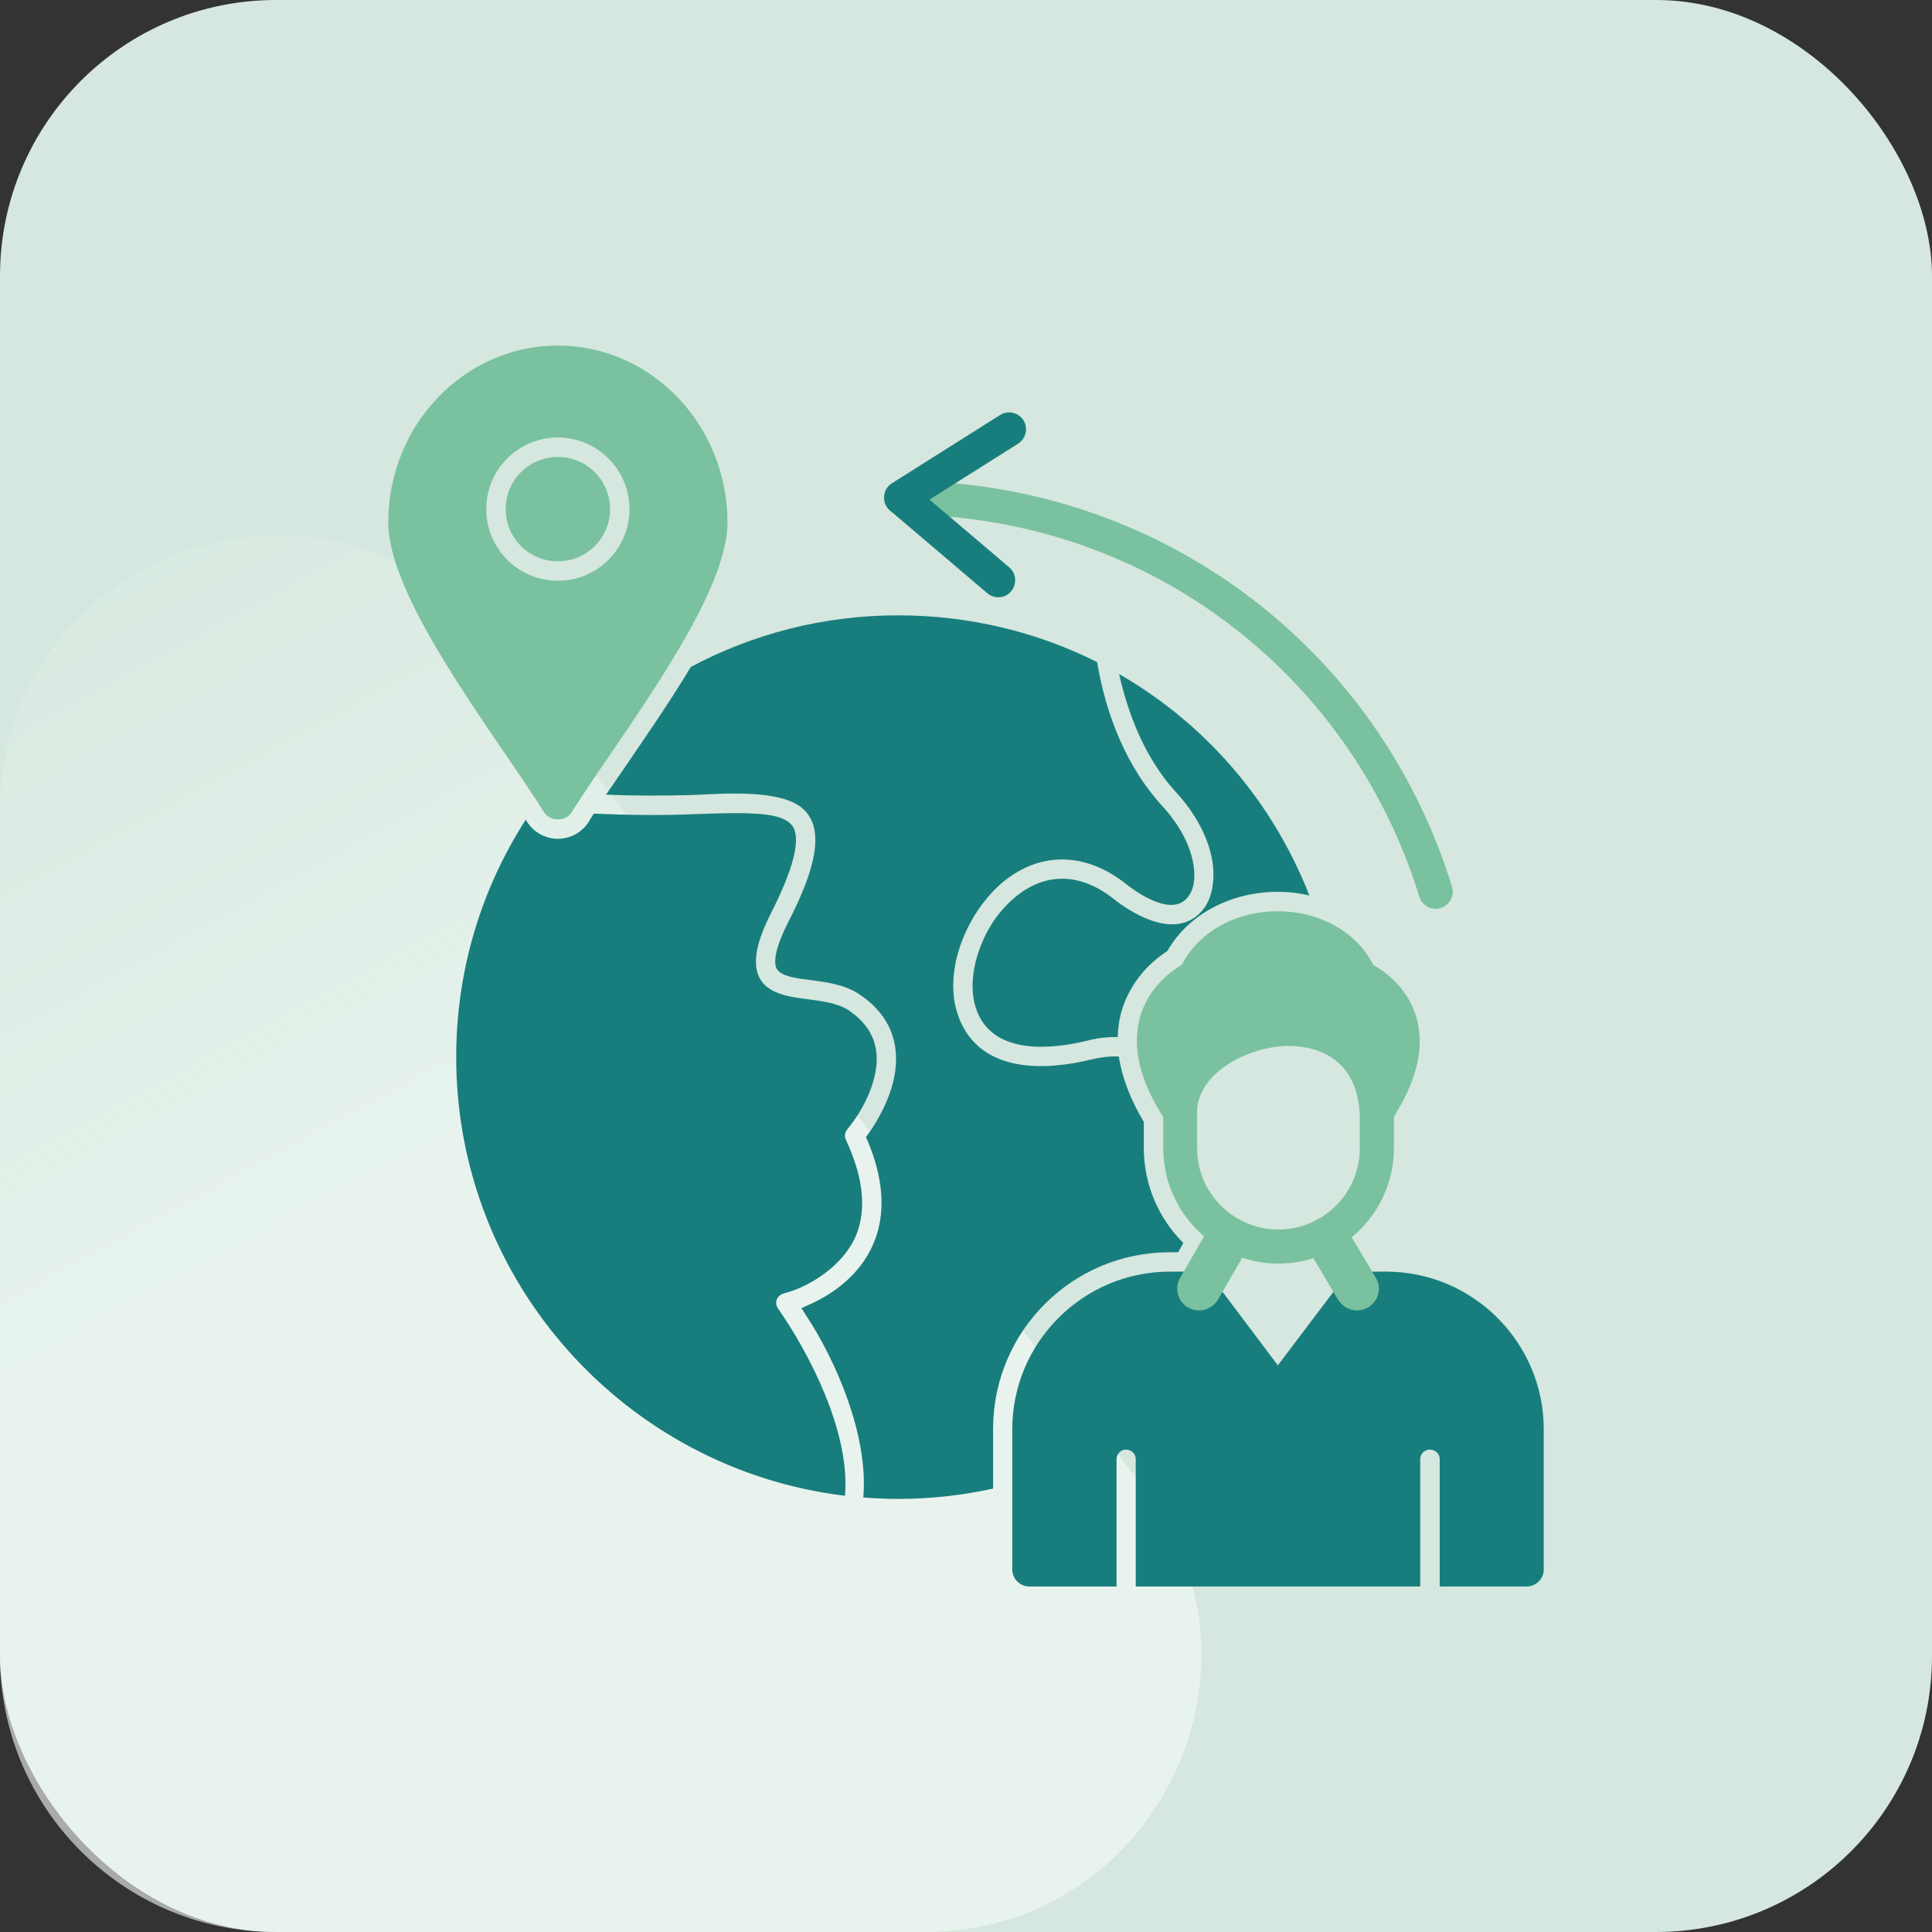
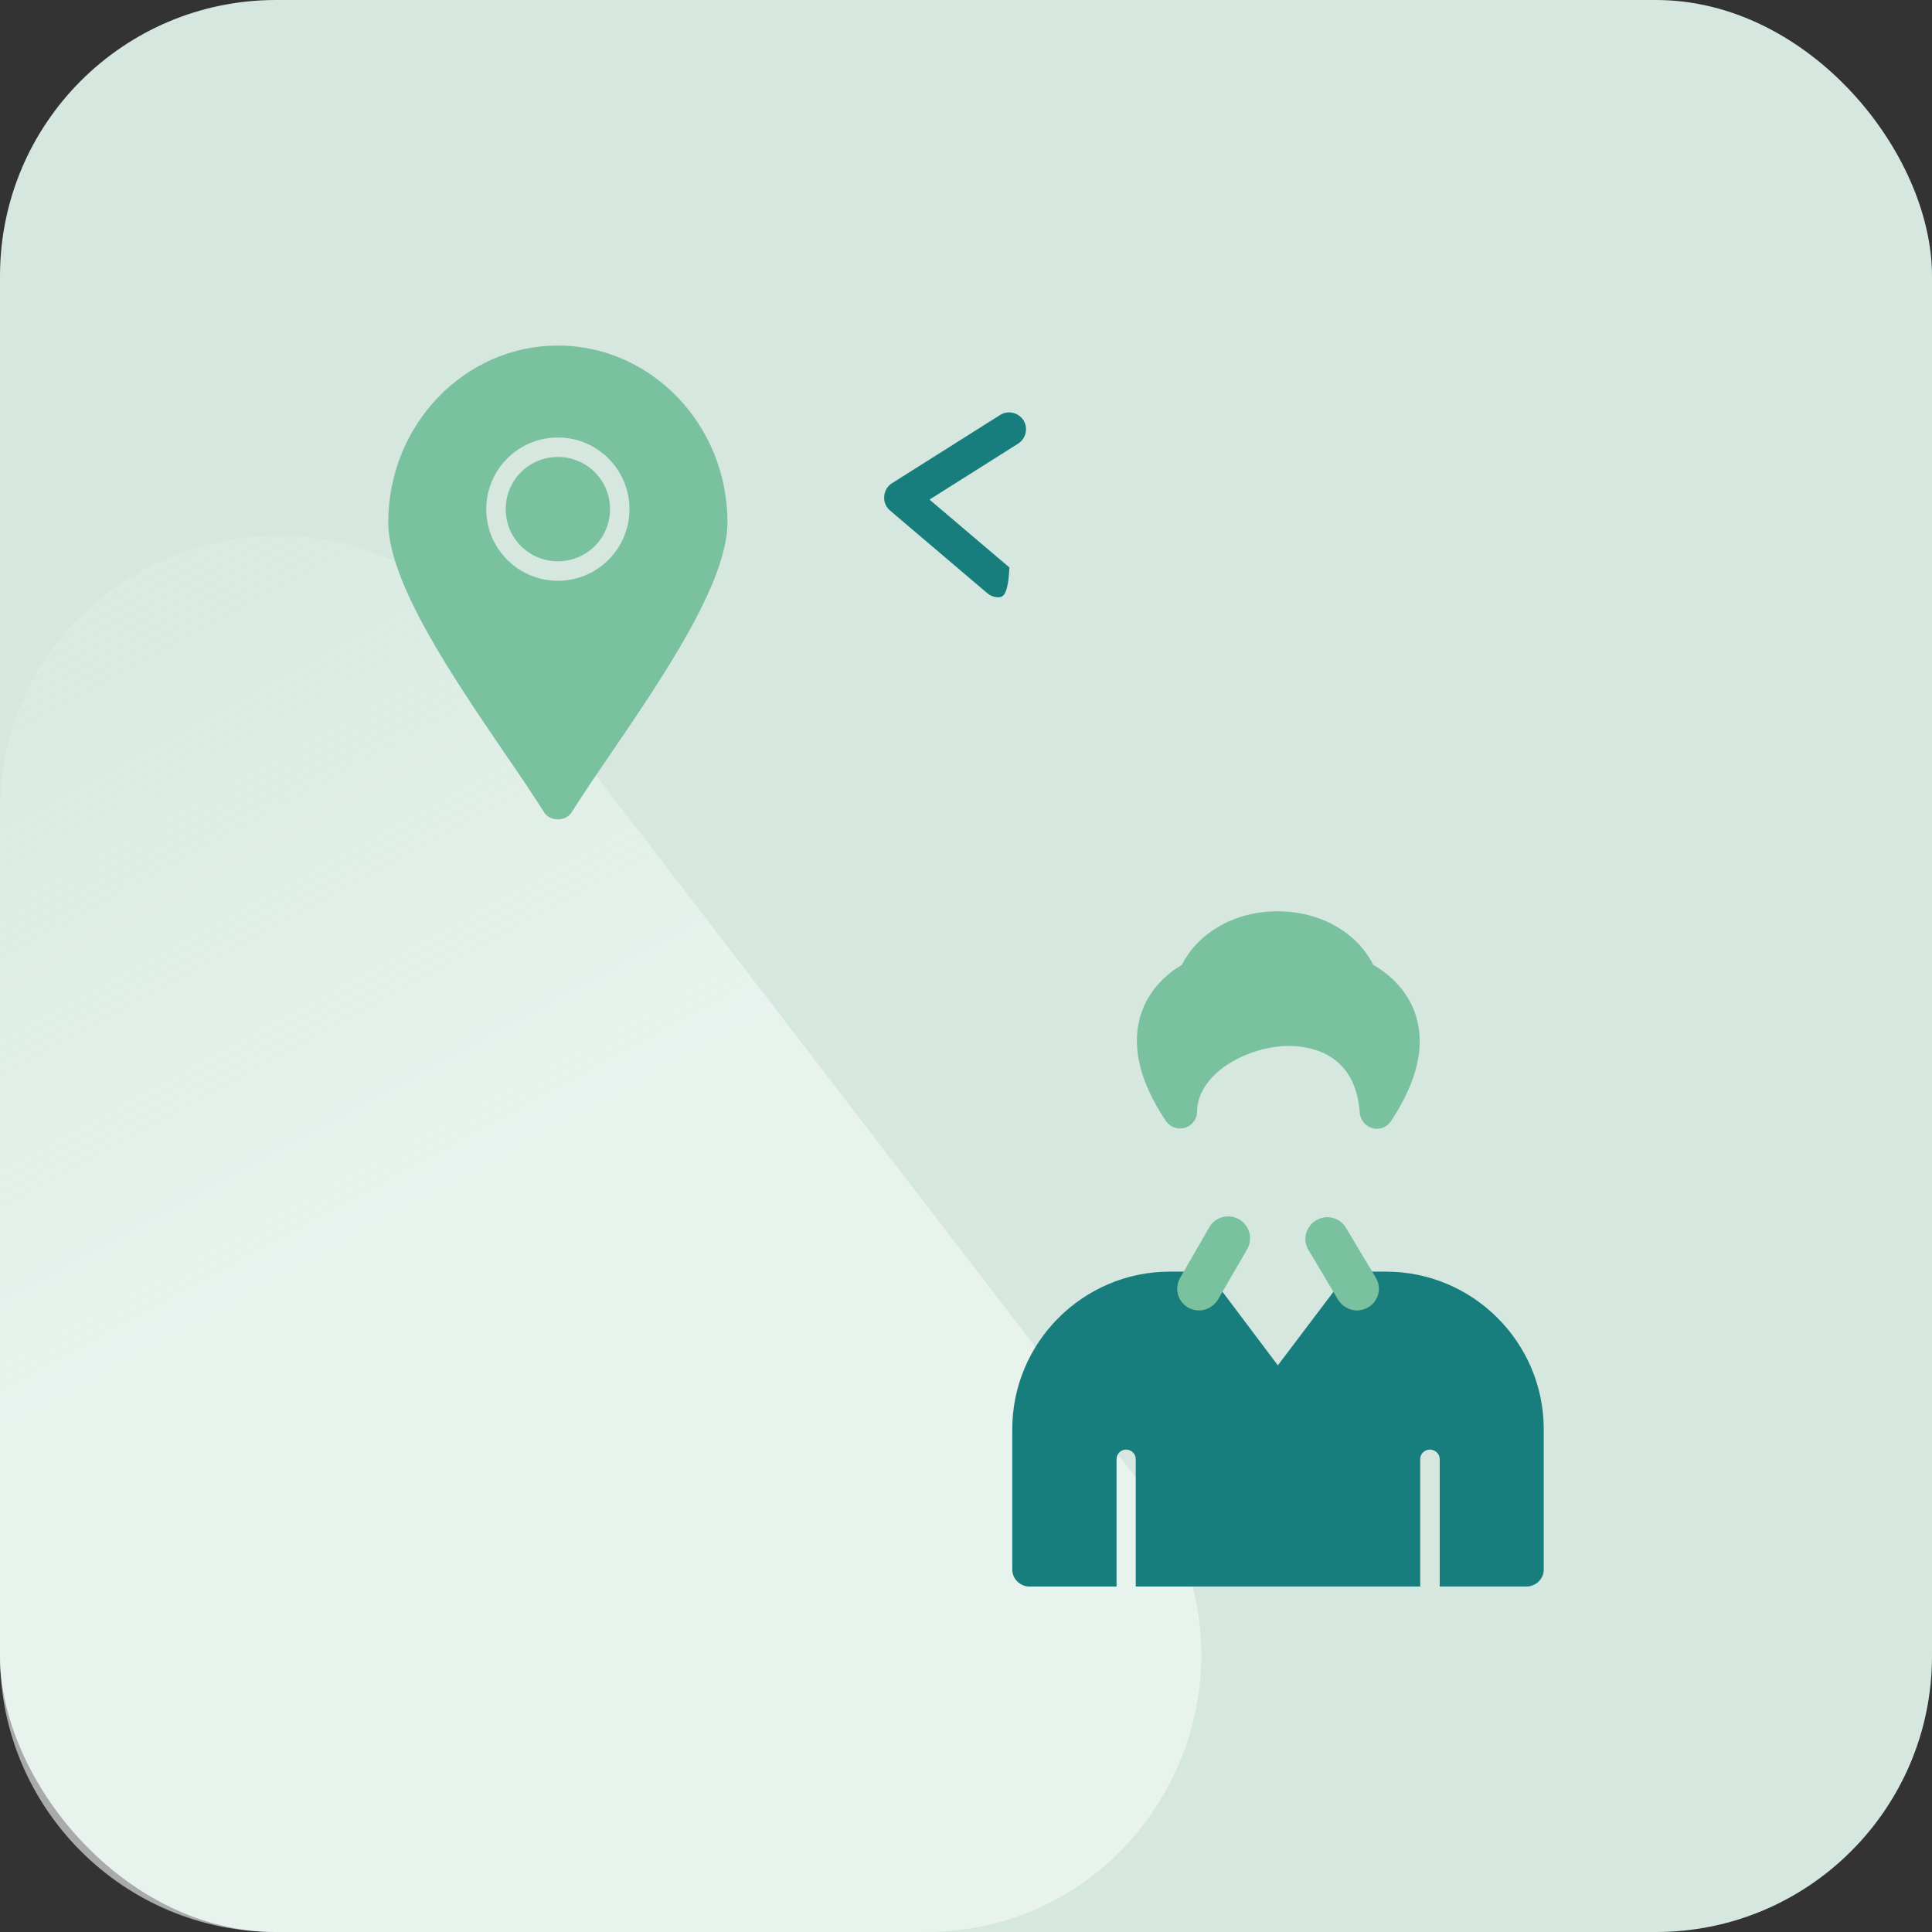
<svg xmlns="http://www.w3.org/2000/svg" width="56" height="56" viewBox="0 0 56 56" fill="none">
  <rect x="0" y="0" width="56" height="56" fill="#333333" stroke="none" />
  <rect width="56" height="56" rx="8" fill="#D5E7DE" />
  <path opacity="0.6" d="M33.15 43.124C37.194 48.386 33.443 56 26.807 56L8 56C3.582 56 1.67822e-05 52.418 1.69753e-05 48L1.42301e-05 23.534C1.4564e-05 15.894 9.686 12.601 14.343 18.658L33.15 43.124Z" fill="url(#paint0_linear_2147_35237)" />
-   <path fill-rule="evenodd" clip-rule="evenodd" d="M26.028 43.447C25.696 43.447 25.355 43.43 25.023 43.406C25.181 41.595 24.209 39.403 23.362 38.124L23.23 37.916L23.454 37.817C24.218 37.476 24.899 36.928 25.264 36.164C25.746 35.159 25.563 34.055 25.148 33.066L25.098 32.958L25.173 32.859C25.654 32.178 26.07 31.256 25.953 30.392C25.862 29.711 25.48 29.205 24.924 28.831C24.5 28.54 23.985 28.474 23.495 28.408C23.238 28.374 22.648 28.325 22.515 28.084C22.341 27.76 22.715 26.988 22.856 26.713C23.221 25.983 23.977 24.463 23.454 23.657C23.404 23.574 23.346 23.508 23.271 23.442C22.632 22.86 20.904 23.01 20.082 23.043C19.243 23.068 18.405 23.068 17.566 23.035C17.765 22.744 17.973 22.445 18.172 22.154C18.67 21.415 19.376 20.41 20.024 19.331C21.818 18.376 23.861 17.836 26.028 17.836C28.096 17.836 30.056 18.318 31.8 19.19C32.057 20.718 32.647 22.229 33.693 23.367C34.092 23.799 34.432 24.338 34.565 24.92C34.648 25.268 34.665 25.758 34.399 26.041C33.942 26.539 33.021 25.924 32.63 25.617C31.526 24.737 30.214 24.646 29.101 25.543C27.988 26.448 27.207 28.341 27.88 29.695C28.569 31.098 30.322 31.032 31.634 30.708C31.883 30.65 32.157 30.608 32.431 30.625C32.531 31.289 32.805 31.937 33.154 32.518V33.274C33.154 34.354 33.594 35.325 34.3 36.031L34.15 36.297H33.909C31.077 36.297 28.785 38.589 28.785 41.421V43.148C27.88 43.347 26.958 43.447 26.028 43.447ZM24.492 43.356C18.155 42.592 13.223 37.177 13.223 30.642C13.223 28.109 13.962 25.742 15.241 23.757L15.274 23.815C15.465 24.122 15.805 24.313 16.171 24.313C16.536 24.313 16.877 24.122 17.068 23.815C17.117 23.732 17.167 23.657 17.209 23.583C18.172 23.624 19.136 23.641 20.107 23.599C20.688 23.583 21.286 23.549 21.859 23.583C22.2 23.599 22.781 23.649 22.98 23.956C23.329 24.504 22.59 25.991 22.349 26.464C22.1 26.963 21.727 27.793 22.017 28.349C22.275 28.831 22.931 28.898 23.421 28.964C23.803 29.014 24.284 29.072 24.608 29.288C25.023 29.578 25.331 29.952 25.397 30.467C25.505 31.223 25.04 32.161 24.558 32.734C24.492 32.817 24.467 32.934 24.517 33.033C24.932 33.922 25.206 34.985 24.766 35.915C24.401 36.67 23.52 37.285 22.715 37.493C22.623 37.518 22.549 37.584 22.515 37.667C22.482 37.75 22.499 37.85 22.549 37.925C23.429 39.178 24.658 41.512 24.492 43.356ZM32.439 19.538C34.906 20.958 36.874 23.192 37.953 25.958C37.654 25.883 37.347 25.85 37.032 25.85C35.753 25.85 34.482 26.439 33.834 27.569C33.212 27.967 32.73 28.574 32.514 29.296C32.439 29.545 32.406 29.803 32.398 30.06C32.09 30.052 31.783 30.093 31.501 30.168C30.496 30.409 28.935 30.567 28.378 29.446C27.971 28.623 28.287 27.502 28.752 26.772C28.943 26.473 29.176 26.207 29.45 25.983C30.363 25.244 31.376 25.335 32.282 26.057C32.938 26.572 34.092 27.203 34.814 26.431C35.163 26.057 35.213 25.476 35.147 24.994C35.03 24.247 34.615 23.541 34.108 22.985C33.245 22.055 32.722 20.809 32.439 19.538Z" fill="#187E7D" />
  <path fill-rule="evenodd" clip-rule="evenodd" d="M16.17 23.751C15.996 23.751 15.838 23.668 15.755 23.519C15.464 23.062 15.066 22.464 14.634 21.841C13.131 19.632 11.254 16.883 11.254 15.139C11.254 12.316 13.463 10.016 16.17 10.016C18.877 10.016 21.086 12.316 21.086 15.139C21.086 16.883 19.21 19.632 17.706 21.841C17.275 22.464 16.876 23.062 16.585 23.519C16.502 23.668 16.345 23.751 16.17 23.751ZM16.17 16.834C17.316 16.834 18.246 15.903 18.246 14.758C18.246 13.611 17.316 12.681 16.17 12.681C15.024 12.681 14.094 13.611 14.094 14.758C14.094 15.903 15.024 16.834 16.17 16.834ZM16.17 13.246C17.009 13.246 17.682 13.919 17.682 14.758C17.682 15.596 17.009 16.269 16.17 16.269C15.331 16.269 14.659 15.596 14.659 14.758C14.659 13.919 15.331 13.246 16.17 13.246Z" fill="#7AC19F" />
-   <path fill-rule="evenodd" clip-rule="evenodd" d="M37.056 36.626C35.213 36.626 33.718 35.123 33.718 33.279V32.224C33.718 31.95 33.934 31.734 34.208 31.734C34.482 31.734 34.698 31.95 34.698 32.224V33.279C34.698 34.583 35.752 35.638 37.056 35.638C38.36 35.638 39.415 34.583 39.415 33.279V32.233C39.415 31.959 39.639 31.743 39.905 31.743C40.179 31.743 40.403 31.959 40.403 32.233V33.279C40.403 35.123 38.9 36.626 37.056 36.626Z" fill="#7AC19F" />
  <path fill-rule="evenodd" clip-rule="evenodd" d="M44.247 45.986H41.731V42.291C41.731 42.141 41.598 42.017 41.449 42.017C41.291 42.017 41.166 42.141 41.166 42.291V45.986H32.92V42.291C32.92 42.141 32.795 42.017 32.638 42.017C32.488 42.017 32.364 42.141 32.364 42.291V45.986H29.839C29.565 45.986 29.341 45.762 29.341 45.496V41.427C29.341 38.911 31.392 36.859 33.908 36.859H34.755C34.905 36.859 35.054 36.934 35.146 37.059L37.039 39.575L38.941 37.059C39.032 36.934 39.182 36.859 39.331 36.859H40.178C42.694 36.859 44.746 38.911 44.746 41.427V45.496C44.746 45.762 44.521 45.986 44.247 45.986Z" fill="#187E7D" />
  <path fill-rule="evenodd" clip-rule="evenodd" d="M39.331 37.984C39.107 37.984 38.9 37.86 38.783 37.669L37.928 36.232C37.745 35.933 37.853 35.543 38.152 35.368C38.459 35.194 38.842 35.294 39.016 35.593L39.88 37.038C40.062 37.337 39.954 37.727 39.647 37.901C39.556 37.951 39.448 37.984 39.331 37.984ZM34.756 37.984C34.639 37.984 34.532 37.951 34.44 37.901C34.133 37.727 34.033 37.337 34.208 37.038L35.055 35.568C35.229 35.269 35.611 35.169 35.918 35.344C36.217 35.518 36.325 35.9 36.151 36.207L35.304 37.669C35.188 37.86 34.98 37.984 34.756 37.984Z" fill="#7AC19F" />
-   <path fill-rule="evenodd" clip-rule="evenodd" d="M39.331 37.842C39.165 37.842 38.999 37.75 38.908 37.592L38.003 36.023C37.862 35.782 37.945 35.483 38.177 35.35C38.418 35.209 38.717 35.292 38.85 35.533L39.763 37.102C39.896 37.335 39.813 37.642 39.581 37.775C39.506 37.817 39.415 37.842 39.331 37.842Z" fill="#7AC19F" />
-   <path fill-rule="evenodd" clip-rule="evenodd" d="M34.755 37.842C34.672 37.842 34.589 37.817 34.506 37.776C34.274 37.643 34.191 37.336 34.332 37.103L35.245 35.517C35.378 35.285 35.677 35.202 35.918 35.343C36.151 35.475 36.234 35.775 36.093 36.007L35.179 37.593C35.088 37.751 34.922 37.842 34.755 37.842Z" fill="#7AC19F" />
  <path fill-rule="evenodd" clip-rule="evenodd" d="M33.783 32.476C33.036 31.355 32.795 30.342 33.053 29.453C33.302 28.615 33.941 28.15 34.257 27.967C34.739 27.02 35.801 26.414 37.031 26.414C38.26 26.414 39.331 27.02 39.804 27.967C40.128 28.15 40.792 28.615 41.05 29.47C41.307 30.342 41.075 31.339 40.352 32.443C40.278 32.593 40.12 32.709 39.937 32.717C39.929 32.717 39.921 32.717 39.904 32.717C39.655 32.717 39.439 32.518 39.414 32.26C39.289 30.458 37.886 30.309 37.288 30.317C36.076 30.359 34.705 31.148 34.697 32.227C34.697 32.493 34.473 32.709 34.207 32.709H34.199C34.024 32.709 33.875 32.617 33.783 32.476Z" fill="#7AC19F" />
-   <path fill-rule="evenodd" clip-rule="evenodd" d="M41.616 26.344C41.408 26.344 41.209 26.212 41.142 25.996C39.099 19.369 33.062 14.917 26.119 14.917C25.845 14.917 25.621 14.701 25.621 14.428C25.621 14.153 25.845 13.938 26.119 13.938C33.494 13.938 39.913 18.663 42.089 25.705C42.164 25.962 42.023 26.245 41.757 26.32C41.715 26.336 41.665 26.344 41.616 26.344Z" fill="#7AC19F" />
-   <path fill-rule="evenodd" clip-rule="evenodd" d="M28.935 17.313C28.827 17.313 28.71 17.271 28.619 17.196L25.796 14.796C25.679 14.697 25.613 14.539 25.63 14.389C25.638 14.232 25.721 14.09 25.854 14.007L28.985 12.031C29.217 11.881 29.516 11.956 29.666 12.18C29.807 12.413 29.74 12.712 29.508 12.861L26.942 14.481L29.259 16.449C29.458 16.623 29.483 16.93 29.308 17.138C29.217 17.254 29.076 17.313 28.935 17.313Z" fill="#187E7D" />
+   <path fill-rule="evenodd" clip-rule="evenodd" d="M28.935 17.313C28.827 17.313 28.71 17.271 28.619 17.196L25.796 14.796C25.679 14.697 25.613 14.539 25.63 14.389C25.638 14.232 25.721 14.09 25.854 14.007L28.985 12.031C29.217 11.881 29.516 11.956 29.666 12.18C29.807 12.413 29.74 12.712 29.508 12.861L26.942 14.481L29.259 16.449C29.217 17.254 29.076 17.313 28.935 17.313Z" fill="#187E7D" />
  <defs>
    <linearGradient id="paint0_linear_2147_35237" x1="-1.755" y1="-7.544" x2="20.935" y2="34.136" gradientUnits="userSpaceOnUse">
      <stop offset="0.156" stop-color="#CFE6DB" stop-opacity="0.28" />
      <stop offset="0.925" stop-color="#F6FCF9" />
    </linearGradient>
  </defs>
</svg>